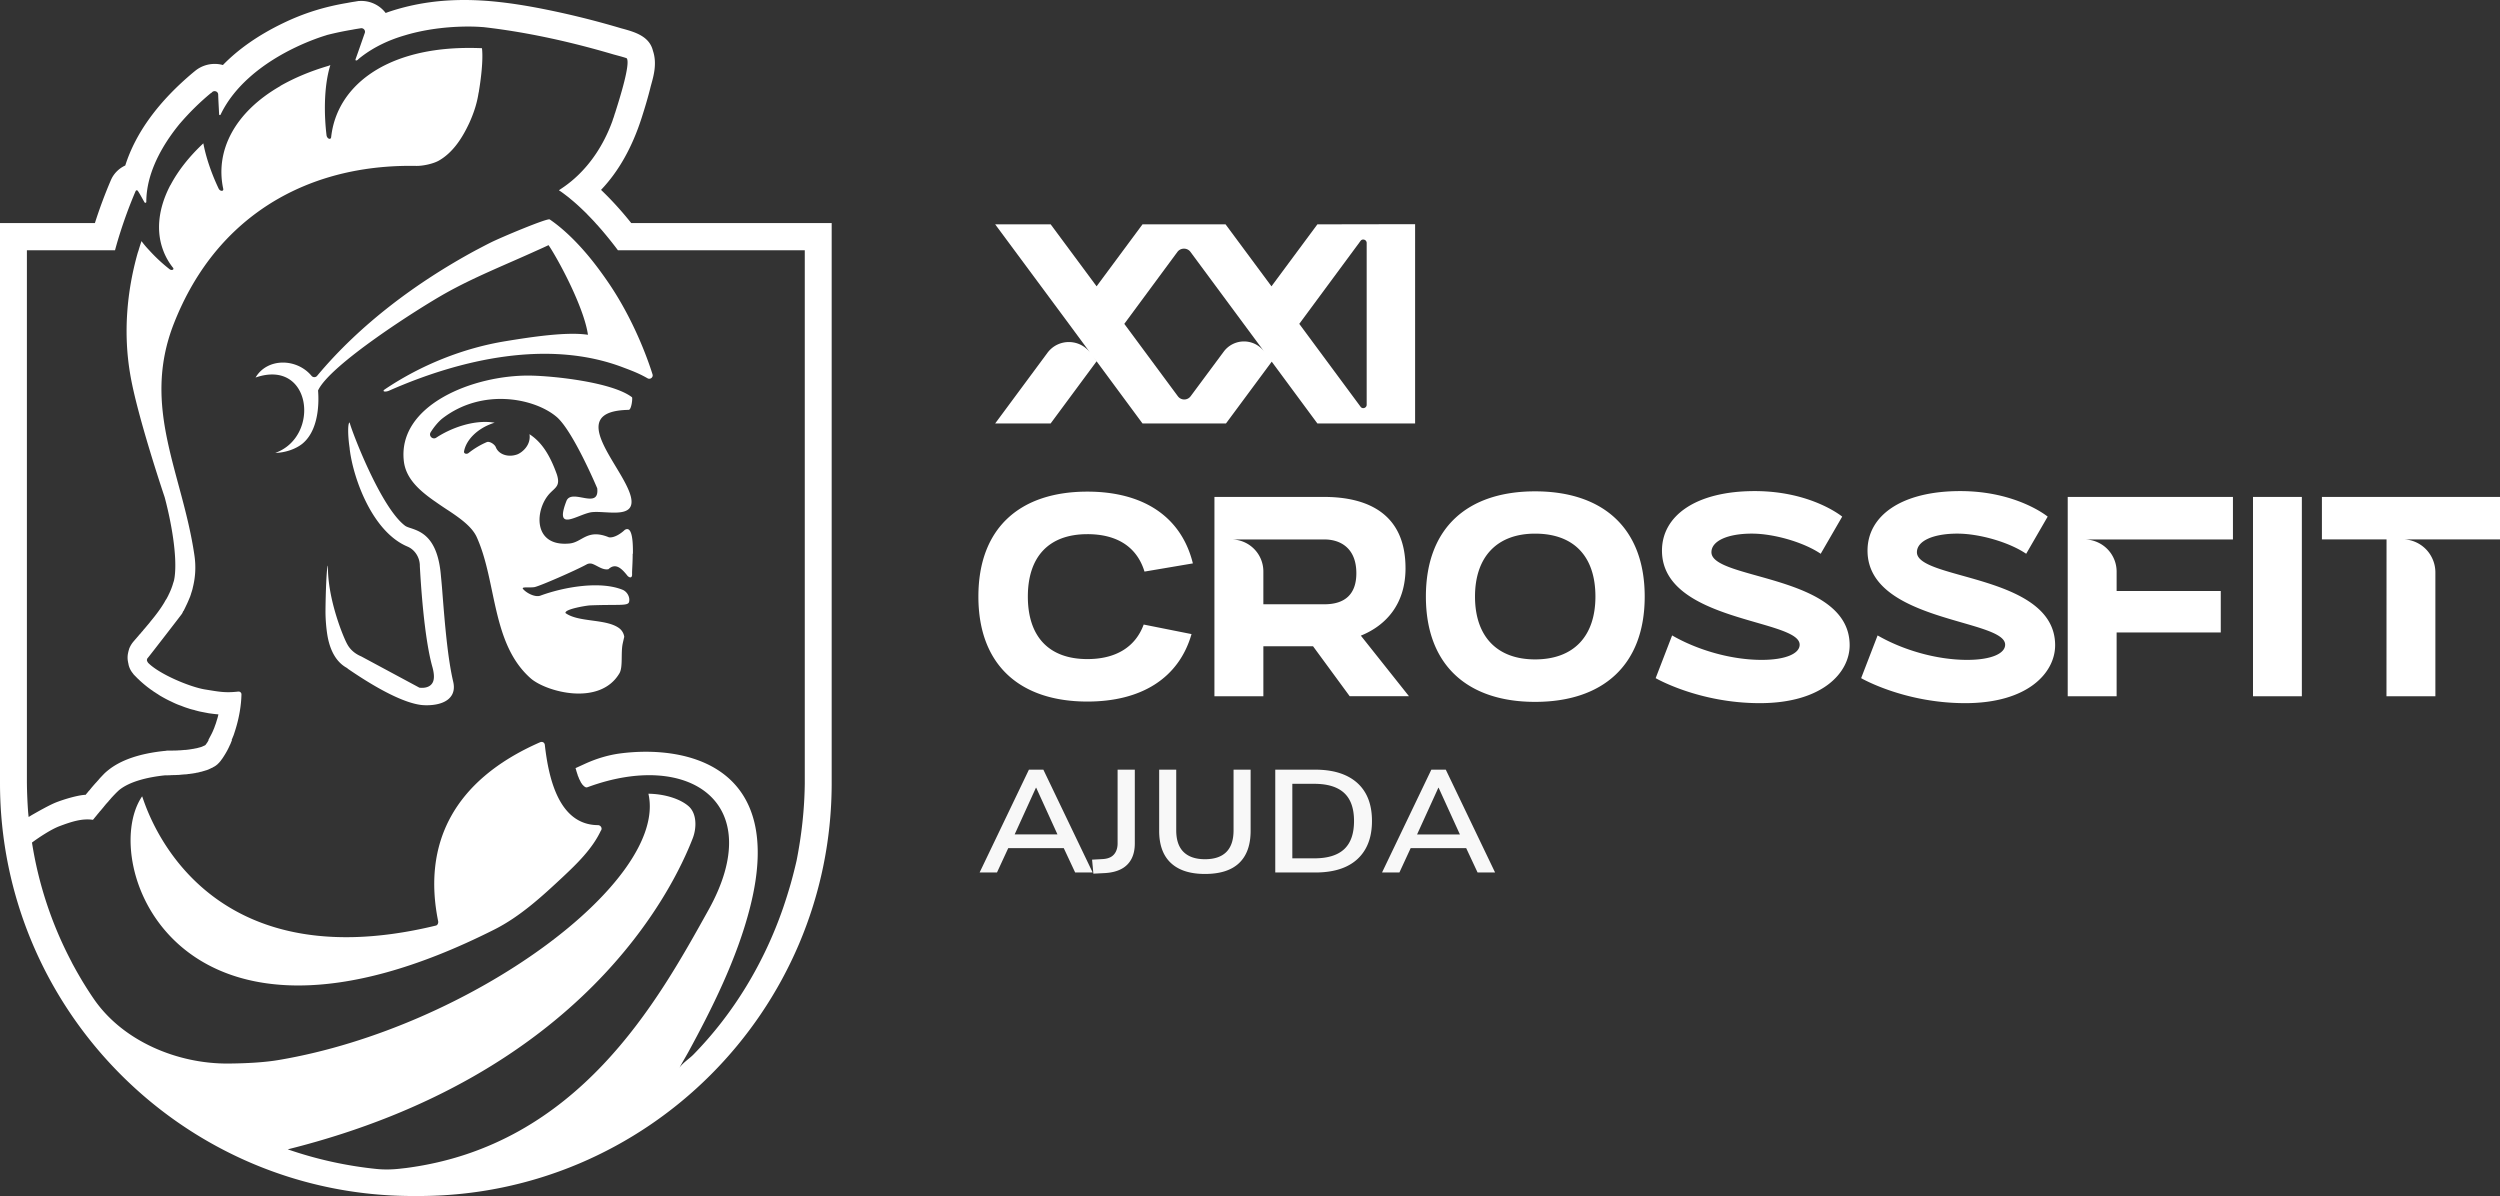
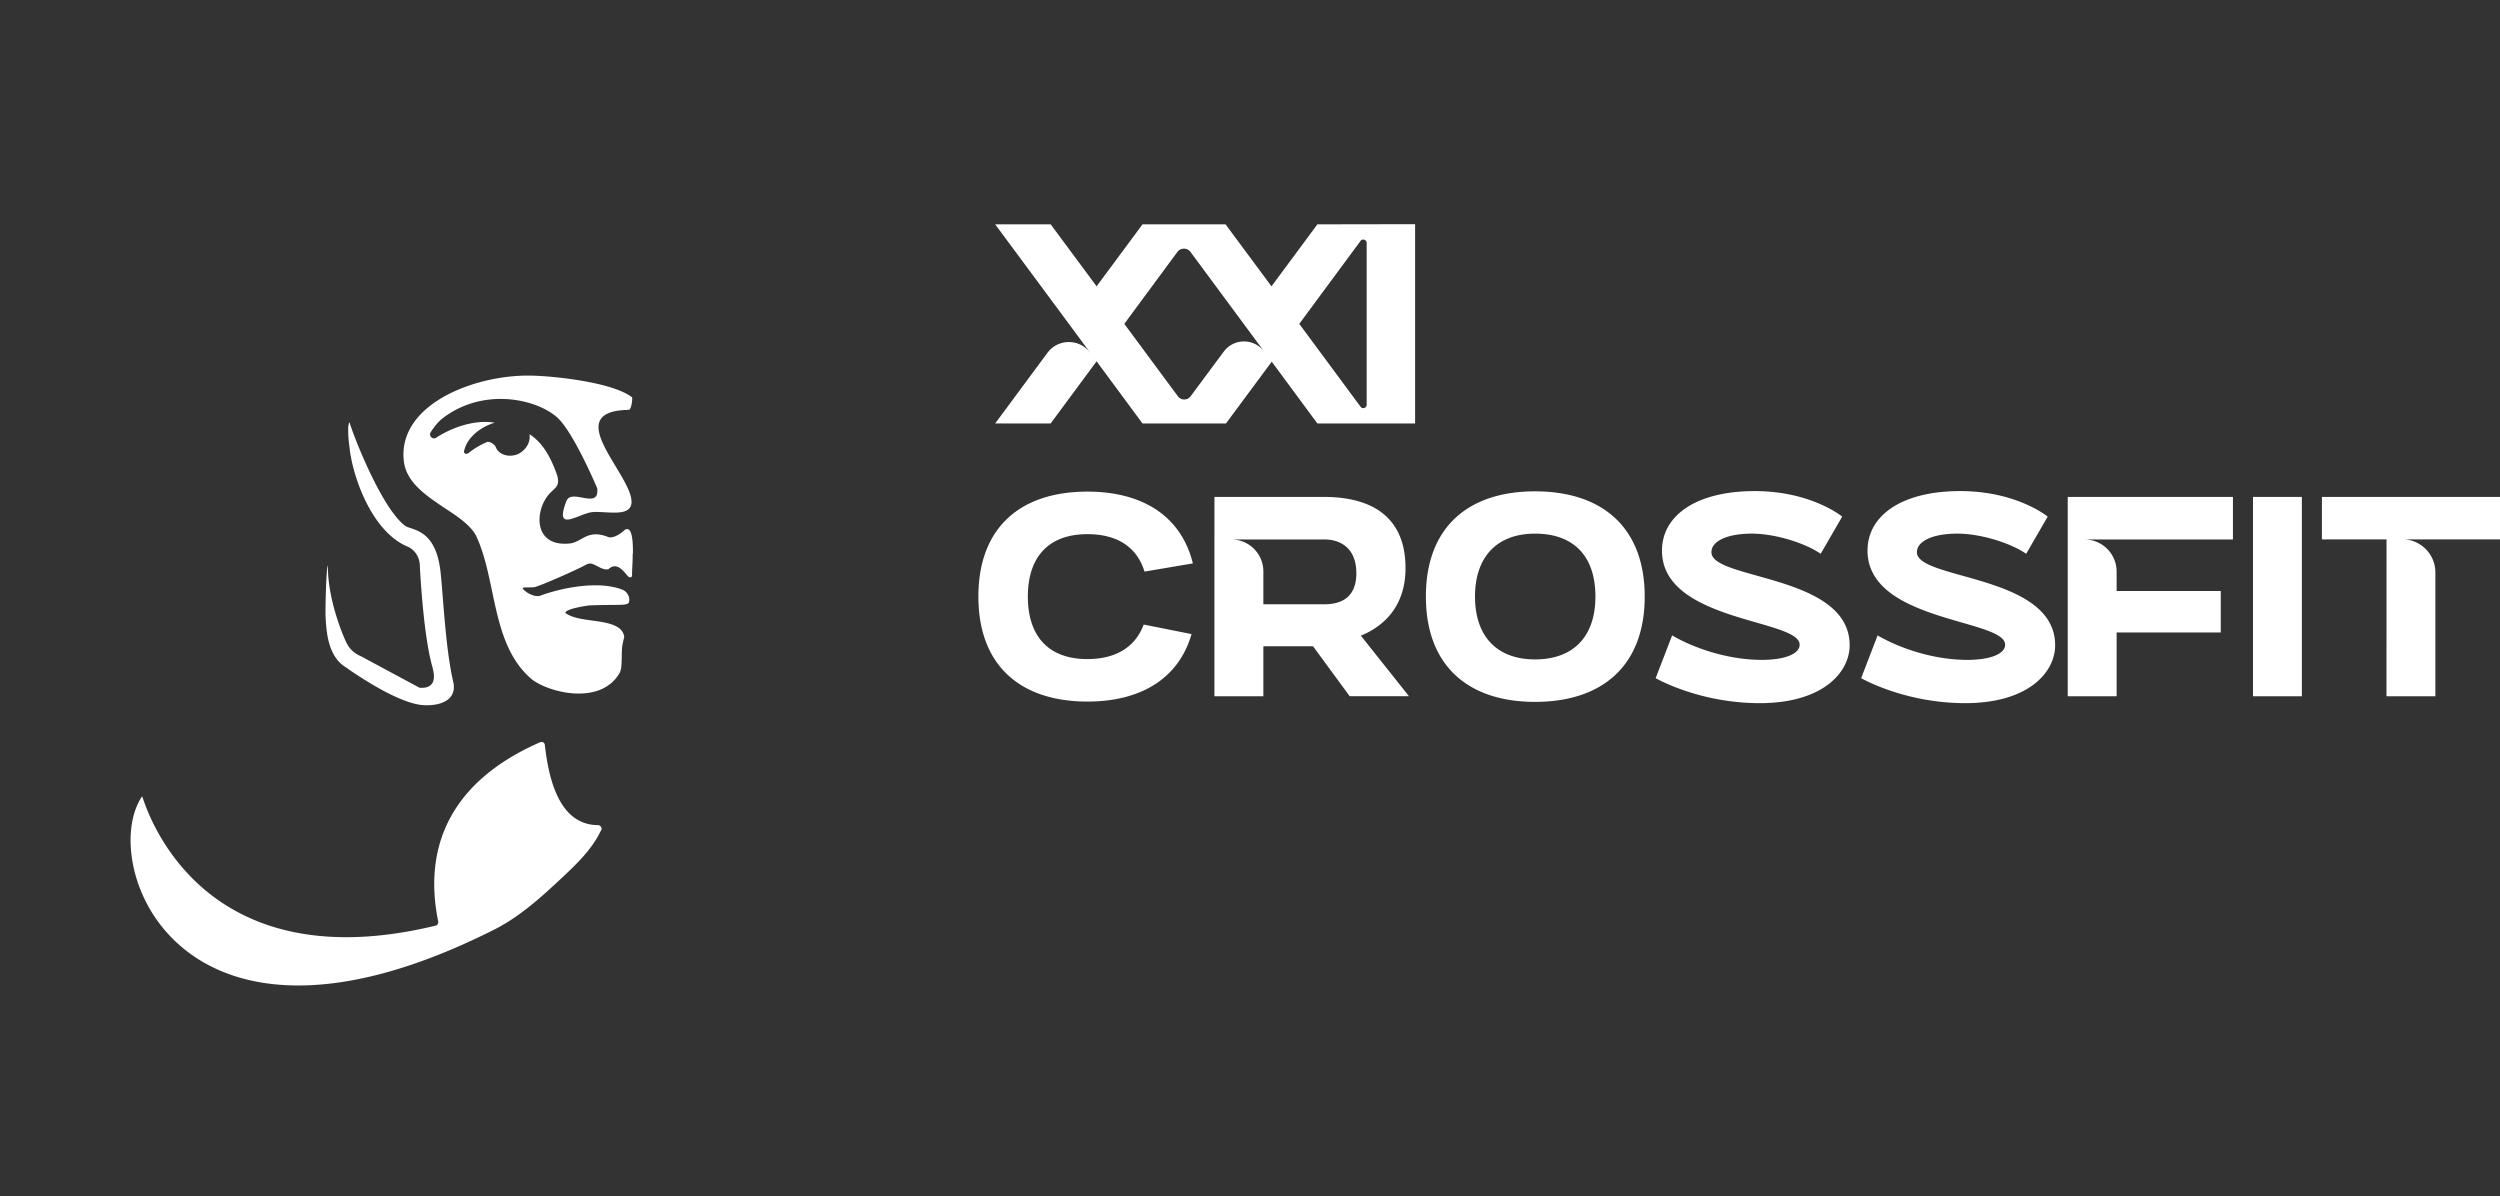
<svg xmlns="http://www.w3.org/2000/svg" viewBox="0 0 359.219 171.851">
  <rect x="0" y="0" width="359.219" height="171.851" fill="#333333" stroke="none" />
-   <path d="m140.759 125.366 7.084-14.775h2.075l7.084 14.775h-2.515l-1.95-4.17 1.132.67h-9.62l1.132-.67-1.928 4.17h-2.494Zm8.09-12.176-3.333 7.314-.607-.607h7.88l-.566.607-3.332-7.314h-.042Zm8.257 12.344-.188-2.012 1.53-.083c.474-.029.865-.13 1.173-.305.307-.174.545-.43.712-.765.168-.335.252-.726.252-1.173V110.59h2.473v10.605c0 .866-.16 1.607-.482 2.221a3.382 3.382 0 0 1-1.435 1.436c-.636.343-1.422.542-2.358.598l-1.677.084Zm16.033.042c-2.138 0-3.77-.524-4.894-1.572-1.125-1.048-1.687-2.592-1.687-4.632v-8.781h2.452v8.719c0 1.383.353 2.42 1.058 3.112.706.691 1.73 1.037 3.071 1.037 1.355 0 2.379-.346 3.07-1.037.692-.692 1.038-1.73 1.038-3.112v-8.72h2.452v8.782c0 2.04-.548 3.584-1.646 4.632-1.097 1.048-2.734 1.572-4.914 1.572Zm10.101-.21v-14.775h5.744c1.746 0 3.227.286 4.443.858 1.215.574 2.138 1.405 2.766 2.494.629 1.09.943 2.432.943 4.025s-.317 2.941-.953 4.045c-.636 1.104-1.555 1.938-2.756 2.505-1.202.565-2.683.848-4.443.848h-5.743Zm2.453-2.033h3.143c1.929 0 3.365-.44 4.308-1.32.943-.88 1.414-2.229 1.414-4.045s-.475-3.161-1.425-4.034c-.95-.873-2.383-1.31-4.297-1.31h-3.143v10.71Zm12.889 2.033 7.084-14.775h2.076l7.084 14.775h-2.515l-1.95-4.17 1.133.67h-9.62l1.131-.67-1.928 4.17h-2.494Zm8.09-12.176-3.332 7.314-.607-.607h7.88l-.566.607-3.333-7.314h-.042Z" style="fill:#f8f8f8" />
  <path d="M156.243 76.752c4.316 0 7.135 1.873 8.207 5.378l6.952-1.177c-1.68-6.798-7.222-10.313-15.159-10.313-9.626 0-15.66 5.157-15.66 15.082 0 9.935 6.073 15.082 15.66 15.082 7.715 0 13.131-3.322 14.966-9.694l-6.875-1.371c-1.178 3.205-3.968 4.962-8.09 4.962-5.581 0-8.555-3.282-8.555-8.979 0-5.687 2.974-8.97 8.554-8.97Zm45.712 4.883c0-7.525-5.041-10.233-11.723-10.233H174.5v6.106h-.002v22.535h7.032v-7.182h7.139l5.266 7.178h8.518l-6.916-8.705c3.674-1.49 6.42-4.583 6.42-9.7Zm-11.648 5.191h-8.778V82.11a4.597 4.597 0 0 0-4.56-4.597h13.338c2.221 0 4.583 1.18 4.583 4.854 0 3.017-1.64 4.46-4.583 4.46ZM220.572 70.6c-9.624 0-15.689 5.16-15.689 15.118 0 9.935 6.065 15.132 15.69 15.132 9.66 0 15.75-5.197 15.75-15.132 0-9.922-6.09-15.118-15.75-15.118Zm0 24.148c-5.494 0-8.632-3.325-8.632-9.03 0-5.68 3.138-9.041 8.632-9.041 5.544 0 8.67 3.237 8.67 9.041 0 5.705-3.126 9.03-8.67 9.03Zm25.339-15.398c0-1.642 2.366-2.675 5.803-2.675 3.205 0 7.483 1.255 9.897 2.897l3.09-5.34s-4.432-3.668-12.562-3.668c-8.478 0-13.334 3.552-13.334 8.554 0 10.273 19.783 9.82 19.783 13.517 0 1.265-1.989 2.182-5.455 2.182-4.47 0-9.317-1.457-12.87-3.514l-2.366 6.14s6.18 3.592 14.966 3.592c9.008 0 12.909-4.393 12.909-8.322 0-10.196-19.86-9.356-19.86-13.363Zm29.526 0c0-1.642 2.375-2.675 5.803-2.675 3.215 0 7.492 1.255 9.896 2.897l3.09-5.34s-4.432-3.668-12.562-3.668c-8.477 0-13.324 3.552-13.324 8.554 0 10.273 19.774 9.82 19.774 13.517 0 1.265-1.98 2.182-5.455 2.182-4.47 0-9.317-1.457-12.87-3.514l-2.366 6.14s6.18 3.592 14.965 3.592c9.019 0 12.91-4.393 12.91-8.322 0-10.196-19.861-9.356-19.861-13.363Zm48.291-7.947h7.02v28.638h-7.02zm-2.883 6.11h-21.34a4.622 4.622 0 0 1 4.628 4.618v2.789h14.963v5.957h-14.963v9.166h-7.027V71.406h23.74v6.107ZM182.695 41.14l-6.598-8.906h-11.932l-6.598 8.905-6.598-8.905h-7.975l10.592 14.3 3.066 4.155c-1.535-2.057-4.62-2.055-6.15.01l-7.51 10.148h7.97l6.602-8.927-.596-.806.6.803 6.597 8.93h11.993l6.574-8.88 6.561 8.88h14.04V32.21l-14.04.025-6.599 8.905Zm-6.871 9.4-4.738 6.388c-.46.632-1.39.632-1.848 0l-7.69-10.393 7.628-10.332c.471-.633 1.426-.633 1.885 0l7.677 10.381 2.927 3.956a3.623 3.623 0 0 0-5.841 0Zm20.551-15.627v23.243c0 .471-.608.67-.88.285l-8.806-11.906 8.805-11.92c.273-.384.881-.173.881.298Zm162.844 42.59h-13.784c2.509.12 4.498 2.21 4.498 4.758v17.782h-7.027l.01-22.54h-9.286v-6.097h25.589v6.097ZM21.922 94.807v-.008h-.008s0 .008.008.008Zm38.384 4.008c-.034 0-.042-.008-.067-.017l-8.344-4.487c-1.026-.428-1.639-1.092-1.975-1.706-.504-.84-2.882-6.503-2.798-11.326-.202.042-.336 4.168-.353 6.453-.008 1.202.11 2.68.32 3.815.42 2.15 1.335 3.638 2.73 4.411.025.017.11.076.21.168 4.513 3.092 8.142 4.882 10.495 5.168.009 0 .32.042.782.042.916 0 2.512-.152 3.36-1.11.513-.57.673-1.327.455-2.268-.799-3.395-1.202-8.294-1.572-13.041a94.188 94.188 0 0 0-.193-2.16c-.445-5.562-2.874-6.377-4.344-6.873-.328-.1-.597-.201-.765-.31-3.554-2.597-7.814-13.915-8.008-14.865-.268.008-.293 1.748 0 3.689 0 .1.017.21.034.336.563 4.235 3.302 11.722 8.285 13.806 1.008.428 1.706 1.461 1.765 2.621v.168c.361 6.52 1 11.688 1.815 14.545.31 1.143.285 1.967-.135 2.437-.495.596-1.437.538-1.697.504Zm17.981 8.235c-.033-.362-.353-.538-.689-.395-12.545 5.495-16.88 14.68-14.637 25.729.042.243-.084.546-.311.604-35.375 8.605-42.105-18.746-42.232-18.56-6.436 9.418 4.983 42.147 50.635 19.124 3.68-1.858 6.806-4.723 9.822-7.546 2.034-1.907 4.235-4.042 5.445-6.621.277-.32.042-.79-.378-.824-5.613-.017-7.109-6.672-7.655-11.511Zm11.478-30.905c-.504.487-1.496 1.176-2.269 1.059-3.134-1.286-3.823.722-5.671.89-5.378.513-4.983-5.016-2.765-7.268.815-.832 1.454-1.059.958-2.647-1.059-2.966-2.277-4.714-3.94-5.79.15.874-.21 1.85-1.169 2.572-.185.134-.37.243-.554.32-1.32.495-2.714.024-3.118-1.035-.16-.403-.899-.898-1.31-.713a11.56 11.56 0 0 0-2.605 1.562c-.278.219-.698.084-.647-.218.294-1.715 2.025-3.42 4.403-4.143a10.13 10.13 0 0 0-.185-.025c-2.992-.428-6.285.9-8.218 2.185-.496.328-1.117-.252-.798-.773.496-.807 1.151-1.563 1.664-1.975 5.747-4.453 13.25-2.94 16.427-.252 2.36 1.992 5.848 10.268 5.848 10.268.344 3.185-3.647-.05-4.42 1.807-1.748 4.52 1.387 2.067 3.479 1.647 2.084-.337 6.613 1.15 5.764-2.277-1.11-4.336-9.654-12.277-.32-12.445.42.034.606-1.747.488-1.815-2.815-2.168-11.293-3.067-14.646-3.109-8.1-.109-19.132 4.218-18.124 12.37.32 2.47 2.269 4.175 4.42 5.68.008 0 .017.008.042.024.588.42 1.201.832 1.815 1.235.008.01.025.01.033.017 1.84 1.219 3.513 2.42 4.176 3.933 2.874 6.403 2.093 15.267 7.73 20.242 2.22 1.94 9.95 4.067 12.765-.748.512-.916.168-2.94.462-4.268.042-.202.117-.522.218-.95a1.885 1.885 0 0 0-.722-1.235c-1.891-1.403-5.815-.807-7.714-2.176-.219-.572 3.15-1.11 3.57-1.11 4.177-.16 5.438.126 5.563-.52.16-.673-.294-1.454-.924-1.715-3.201-1.302-8.36-.437-11.83.84-.74.27-1.975-.36-2.48-.95-.319-.377.908-.159 1.63-.276.757-.135 5.983-2.429 7.479-3.252.252-.151.58-.185.857-.084.74.269 1.47.916 2.294.765 1.059-.992 1.941-.068 2.748.95.117.142.697.545.655-.303-.017-.429.093-1.673.084-2.882l.034.016c.025-1.958-.143-4.083-1.177-3.428Z" style="fill:#fff" />
-   <path d="M83.85 35.964c-1.68-1.9-3.32-3.387-4.865-4.437-.32-.219-7.042 2.596-8.554 3.36-.69.345-1.378.715-2.076 1.077-8.503 4.604-16.645 10.663-22.804 18.057a.524.524 0 0 1-.773 0c-2.135-2.58-6.378-2.622-8.058.227 8.04-2.782 9.368 8.486 2.831 10.83 1.437-.025 2.95-.562 3.882-1.31 2.89-2.345 2.252-7.638 2.269-7.664 1.689-3.671 14.36-11.747 18.276-13.948 4.167-2.344 8.62-4.092 13.225-6.192a55.805 55.805 0 0 0 1.614-.74c.16.227.319.48.479.74 1.949 3.21 4.73 8.856 5.184 12.141-3.008-.462-8.083.303-11.772.908-6.134.991-12.2 3.428-17.402 6.924-.512.336.084.437.63.184 10.386-4.579 22.956-7.377 33.577-3.335 1.294.487 2.286.857 3.52 1.562.404.244.875-.151.724-.571-.782-2.495-2.765-7.856-6.185-12.94-1.252-1.848-2.487-3.479-3.722-4.873Z" style="fill:#fff" />
-   <path d="M90.698 32.048a49.082 49.082 0 0 0-3.378-3.823c-.32-.32-.63-.63-.958-.942 2.52-2.638 4.496-6.142 5.857-10.419.412-1.294.89-2.84 1.285-4.47.025-.093.06-.21.093-.336.319-1.152.832-2.966.227-4.748-.513-2.142-2.656-2.73-4.596-3.252a123.384 123.384 0 0 0-11.453-2.823C73.465.395 69.952 0 66.717 0c-3.42 0-6.571.429-9.638 1.32-.571.167-1.126.344-1.664.545a4.39 4.39 0 0 0-3.487-1.73l-.395.008-.605.1c-.344.051-.68.11-1.025.177-3.352.563-6.293 1.487-9.243 2.916-3.512 1.697-6.394 3.706-8.63 6.008a4.31 4.31 0 0 0-1.192-.16c-.992 0-1.967.336-2.748.958l-.311.252c-5 4.184-8.285 8.68-9.78 13.385a4.145 4.145 0 0 0-1.908 1.773l-.084.168-.076.168a68.845 68.845 0 0 0-2.294 6.16H0v80.463c0 32.72 26.62 59.34 59.34 59.34h.823c32.72 0 59.339-26.62 59.339-59.34V32.048H90.698Zm24.939 80.513c-.042 3.74-.454 7.437-1.177 11.1a74.24 74.24 0 0 1-.831 3.269 72.638 72.638 0 0 1-1.093 3.487c-2.722 7.89-7.1 15.2-12.932 21.141-.588.588-1.63 1.252-2.033 1.966.067-.117.135-.235.193-.353.37-.663.765-1.327 1.143-2.007 3.243-5.958 7.008-13.361 8.898-20.915 5.134-20.368-9.335-23.233-18.763-21.981-1.689.235-3.319.73-4.873 1.428l-1.454.664c-.016.017-.016.025-.016.034.067.134.1.36.176.563.025.084.05.176.084.26.033.084.05.16.067.235.076.152.135.303.177.437l.201.387c.042.118.118.227.194.328.033.05.058.084.092.142.034.025.076.076.126.11l.034.059a.111.111 0 0 0 .067.05.806.806 0 0 0 .235.151c.118.05.244.009.353-.034 14.52-5.327 25.838 2.27 17.318 17.63-7.294 13.116-18.68 33.879-43.45 37.113-.21.026-.605.068-1.034.118-1.067.11-2.142.135-3.21.026a56.628 56.628 0 0 1-12.788-2.824c.075-.017.168-.042.243-.059 41.988-10.578 55.012-37.013 57.97-44.676.555-1.463.571-3.496-.58-4.538-1.193-1.067-3.42-1.79-5.806-1.823 2.865 12.52-25.535 33.602-53.104 38.257-2.009.344-4.555.487-7.143.512-7.31.093-15.276-3.167-19.477-9.335a54.992 54.992 0 0 1-1.639-2.554c-.26-.437-.512-.874-.764-1.311-.219-.395-.437-.79-.656-1.193l-.15-.303a54.862 54.862 0 0 1-5.639-17.057c.941-.698 2.765-1.924 4.017-2.378 1.747-.655 3.218-1.11 4.739-.89.008 0 .008-.009.033-.034.025-.034.067-.067.1-.11.01-.016.026-.033.06-.084.059-.058.109-.142.16-.192.1-.118.21-.253.327-.404.084-.092.168-.193.26-.31.043-.051.076-.11.144-.16.008 0 .016-.017.016-.026.042-.05.093-.092.126-.15a.047.047 0 0 0 .026-.043c.033-.017.05-.042.084-.084.067-.092.168-.193.268-.328.009-.016.034-.042.068-.1l.033-.017c.05-.059.093-.101.11-.152.109-.109.218-.243.31-.344l.034-.008c.05-.076.075-.126.143-.202.084-.076.16-.177.235-.26a5.41 5.41 0 0 1 .227-.26c.092-.093.193-.211.294-.312.042-.05.11-.1.143-.151l.26-.26c.126-.11.227-.22.32-.295 1.512-1.226 4.083-1.84 6.52-2.1.025 0 .092 0 .143-.009h.202c.176 0 .394 0 .638-.025.093 0 .168 0 .252-.008.143 0 .27 0 .42-.009.118-.008.244-.008.37-.008.235-.034.496-.05.756-.076.093 0 .202-.008.278-.017.067 0 .117-.008.16-.008.066-.017.1-.017.15-.033.06 0 .11 0 .185-.009.034-.017.076-.017.143-.025.202-.025.412-.05.614-.093h.092c.067-.042.143-.05.21-.058a2.15 2.15 0 0 0 .336-.068c.076-.017.185-.05.278-.075h.042c.025-.009.042-.009.058-.017q.042 0 .042-.017a.803.803 0 0 0 .177-.05c.1-.025.193-.05.277-.084.126-.025.21-.06.311-.093.1-.042.227-.084.328-.143.067-.025.15-.05.193-.1.11-.025.185-.076.269-.11.067-.059.16-.092.252-.15.05-.018.092-.068.168-.101l.034-.043c.008-.008.016-.008.058-.017.025-.05.034-.058.05-.058a.173.173 0 0 1 .068-.05c.025-.01.042-.034.05-.034.009-.026.017-.026.026-.05.05-.034.084-.076.143-.127.016-.008.025-.025.033-.042.059-.042.1-.11.135-.151.075-.076.134-.151.176-.227a4.21 4.21 0 0 0 .344-.487l.16-.252c.269-.429.521-.89.731-1.378.11-.185.177-.404.26-.597.026-.05.043-.1.068-.16h-.06c.093-.21.211-.52.295-.706.008-.058.034-.1.05-.142.06-.21.135-.412.202-.639.538-1.706.84-3.512.874-5.067v-.05c0-.017-.008-.034-.008-.034 0-.033 0-.059-.017-.067 0-.017-.008-.042-.008-.042a.213.213 0 0 0-.06-.084v-.025c-.033-.008-.041-.025-.067-.042-.025-.009-.042-.017-.05-.042a.62.62 0 0 0-.244-.042c-1.957.218-2.823.008-4.831-.311-2.143-.362-6.58-2.21-8.16-3.857 0-.008-.008-.017-.008-.025v-.034q-.042-.008-.042-.017s-.008-.008-.008-.025c-.008-.025-.017-.033-.017-.05 0-.008-.016-.008-.016-.025-.009-.042-.017-.06-.043-.084v-.177c.026-.05.034-.075.034-.1.025-.042.042-.11.1-.143.312-.37 4.824-6.21 4.9-6.336.067-.118.134-.252.184-.386.034 0 .042-.009.042-.017.126-.244.253-.504.37-.756.219-.43.395-.883.588-1.337.034-.134.101-.268.126-.403.093-.286.194-.563.252-.882.353-1.412.47-2.933.227-4.597-1.722-11.839-7.663-21.224-2.974-33.265 1.588-4.059 3.663-7.588 6.167-10.58 6.907-8.225 17.007-12.343 28.695-12.124.933.016 2.403-.295 3.227-.757 2.092-1.193 3.428-3.36 4.403-5.461.58-1.294 1.025-2.588 1.26-3.975.017-.109.034-.218.06-.327 0-.042 0-.06.033-.093v-.092c.243-1.42.655-4.42.445-6.21h-.042a44.454 44.454 0 0 0-2.773-.025c-11.369.277-18.074 5.655-18.855 12.797-.05.462-.588.244-.664-.252-.32-2.605-.462-6.814.538-10.066.008 0 .025 0 .033-.017h-.033c-.118.034-.177.067-.27.101-2.638.773-4.931 1.756-6.898 2.874l-.008.025c-6.621 3.798-9.37 9.343-8.21 14.755.101.412-.453.403-.655-.017-.781-1.63-1.74-4.059-2.201-6.504-2.101 1.967-3.655 3.992-4.697 5.958-.017.033-.017.05-.05.067-1.765 3.378-2.051 6.63-1.026 9.344a9.08 9.08 0 0 0 1.42 2.512c.202.26-.176.437-.479.219a23.353 23.353 0 0 1-2.94-2.731c-.396-.42-.782-.857-1.11-1.32-.134.379-.26.782-.378 1.168-.017.06-.025.118-.042.152l-.126.37c-1.597 5.638-2.067 11.604-1.092 17.368.983 5.966 4.957 17.72 4.957 17.72s1.353 4.832 1.52 8.992c.035.916.018 1.781-.091 2.554-.026.143-.051.294-.076.412-.05.21-.135.412-.185.613a1.858 1.858 0 0 1-.042.118.362.362 0 0 1-.042.134c0 .025-.034.068-.034.093-.109.328-.26.664-.42 1.008-.025.025-.025.059-.05.076v.033c-.076.16-.185.362-.303.58-.008.034-.042.05-.058.092-.009.009-.026.017-.026.043-.033.025-.042.05-.059.067l-.016.05c-.076.118-.143.26-.21.362-.496.823-1.135 1.689-1.941 2.655-.177.244-.37.454-.572.697-.134.16-.277.336-.428.496-.05.076-.118.176-.202.244-.084.1-.176.21-.26.319l-.06.05c-.277.336-.58.672-.865 1.009a3.751 3.751 0 0 0-.672 1.092c-.017.05-.025.101-.042.152a4.804 4.804 0 0 0-.118.478c-.092.42-.092.866 0 1.294.009.093.034.16.05.227 0 .084.034.143.034.202.118.453.328.857.605 1.185.034.042.06.1.11.151.042.05.092.1.142.151.017.009.034.042.034.042.05.05.067.068.11.1 0 .01.36.37.36.37.043.026.076.068.093.076l.151.152c.32.294.672.596 1.067.907l.143.11c.034.008.05.041.084.066.076.043.143.101.202.152l.033.016c.093.068.202.143.286.194.118.092.227.176.387.26.126.101.243.16.395.26.143.093.294.202.453.286.463.27.916.513 1.37.723.185.084.353.177.546.26.378.177.698.294.992.395.185.076.378.152.571.219.21.076.42.134.63.21.21.059.429.126.656.168.117.05.235.075.37.11.109.033.226.058.352.092.429.092.9.176 1.37.268.445.06.89.126 1.386.16a7.415 7.415 0 0 1-.252.916c-.05.176-.1.361-.168.53l-.1.268a3.55 3.55 0 0 1-.194.496c-.05.151-.126.294-.21.48-.176.36-.361.68-.512.982a.066.066 0 0 1-.034.034h.076c-.009.008-.009.025-.017.033-.025.042-.059.059-.084.118-.017.042-.059.092-.084.151-.059.084-.118.168-.185.26a.533.533 0 0 1-.084.11c-.017 0-.017.025-.017.025q-.025.016-.033.025c-.026.009-.034.009-.042.017-.009.017-.05.025-.068.042-.042.025-.092.033-.143.059-.033.016-.075.041-.142.067-.034.016-.068.025-.118.05-.025.017-.042.017-.05.017a1.665 1.665 0 0 1-.16.05c-.042 0-.11.034-.143.034 0 0-.008.009-.017.009a.325.325 0 0 0-.117.033c-.017 0-.27.067-.27.067h-.041c-.009.009-.034.017-.067.017a.543.543 0 0 0-.168.033l-.05.01-.085.016-.084.008c-.16.034-.302.05-.445.076l-.303.042c-.05 0-.117.017-.168.017-.05.008-.092.008-.117.016h-.16c-.202.025-.403.034-.563.05l-.143.01c-.092 0-.16 0-.294.016h-.076c-.084.008-.185.008-.285.008h-.135c-.05 0-.11 0-.16.009h-.344l-.202.008h-.361a1.426 1.426 0 0 1-.303.042c-3.596.37-6.327 1.311-8.142 2.79a7.151 7.151 0 0 0-.546.479l-.395.411-.059.068c-.075.067-.16.176-.227.243l-.1.11c-.009.016-.017.016-.017.042a4.565 4.565 0 0 0-.27.294l-.2.218c-.026.008-.051.059-.085.093-.008.008-.016.025-.033.042-.068.058-.101.117-.143.16-.084.083-.151.184-.235.268-.034.042-.068.092-.118.143l-.017.025c-.017.017-.025.034-.033.042-.034.05-.084.084-.11.143l-.243.26c-.017.026-.034.06-.05.068-.068.084-.11.142-.169.201-.042.06-.1.118-.151.202-1.067.042-3.017.605-4.302 1.109-.975.395-2.63 1.336-3.504 1.84-.059.034-.092.06-.134.084-.093.05-.177.11-.26.16-.043-.31-.068-.622-.093-.933a69.855 69.855 0 0 1-.16-4.008V35.963h12.663s.991-3.915 2.958-8.503c.1-.185.277-.135.37.042.319.487.596 1.033.907 1.571.067.11.26.084.26-.067 0-1.017.135-1.991.362-2.941.84-3.437 2.898-6.411 4.461-8.31.009-.017.017-.034.034-.034a36.733 36.733 0 0 1 4.378-4.31c.033-.026.075-.042.117-.067l.126-.127c.336-.269.832-.059.849.353.025.89.092 1.907.134 2.857.009.118.152.143.21.05 1-2.092 2.454-3.83 4.076-5.293 4.377-3.95 9.94-5.764 11.058-6.1.033 0 .05 0 .075-.034a43.827 43.827 0 0 1 3.706-.781c.412-.085.823-.143 1.235-.21.403-.06.706.327.571.68-.268.756-.95 2.74-1.31 3.723-.101.285.117.26.277.15.16-.159.336-.302.512-.436 1.883-1.454 4.059-2.454 6.26-3.092 3.504-1.06 7-1.27 9.134-1.27 1.067 0 1.807.06 2.042.077h.076c5.638.638 11.898 1.907 18.78 3.94 1.134.303 1.89.513 1.89.572.487.848-.95 5.487-1.672 7.755-.008.06-.025.084-.05.127-.093.31-.177.613-.27.814-.033.126-.058.227-.092.286 0 0 0 .025-.008.042-2.706 7.394-7.663 9.764-7.663 9.924.37.227.722.504 1.109.798.176.134.386.294.571.462.698.563 1.403 1.218 2.143 1.941.1.084.21.219.31.32.312.319.63.646.959 1 .092.108.193.218.31.352.135.126.253.278.387.429.135.15.277.31.412.47.756.89 1.52 1.832 2.269 2.84h26.846v76.599Z" style="fill:#fff" />
-   <path d="M38.064 78.405s0 .009.008.009v-.009h-.008Z" style="fill:#fff" />
</svg>